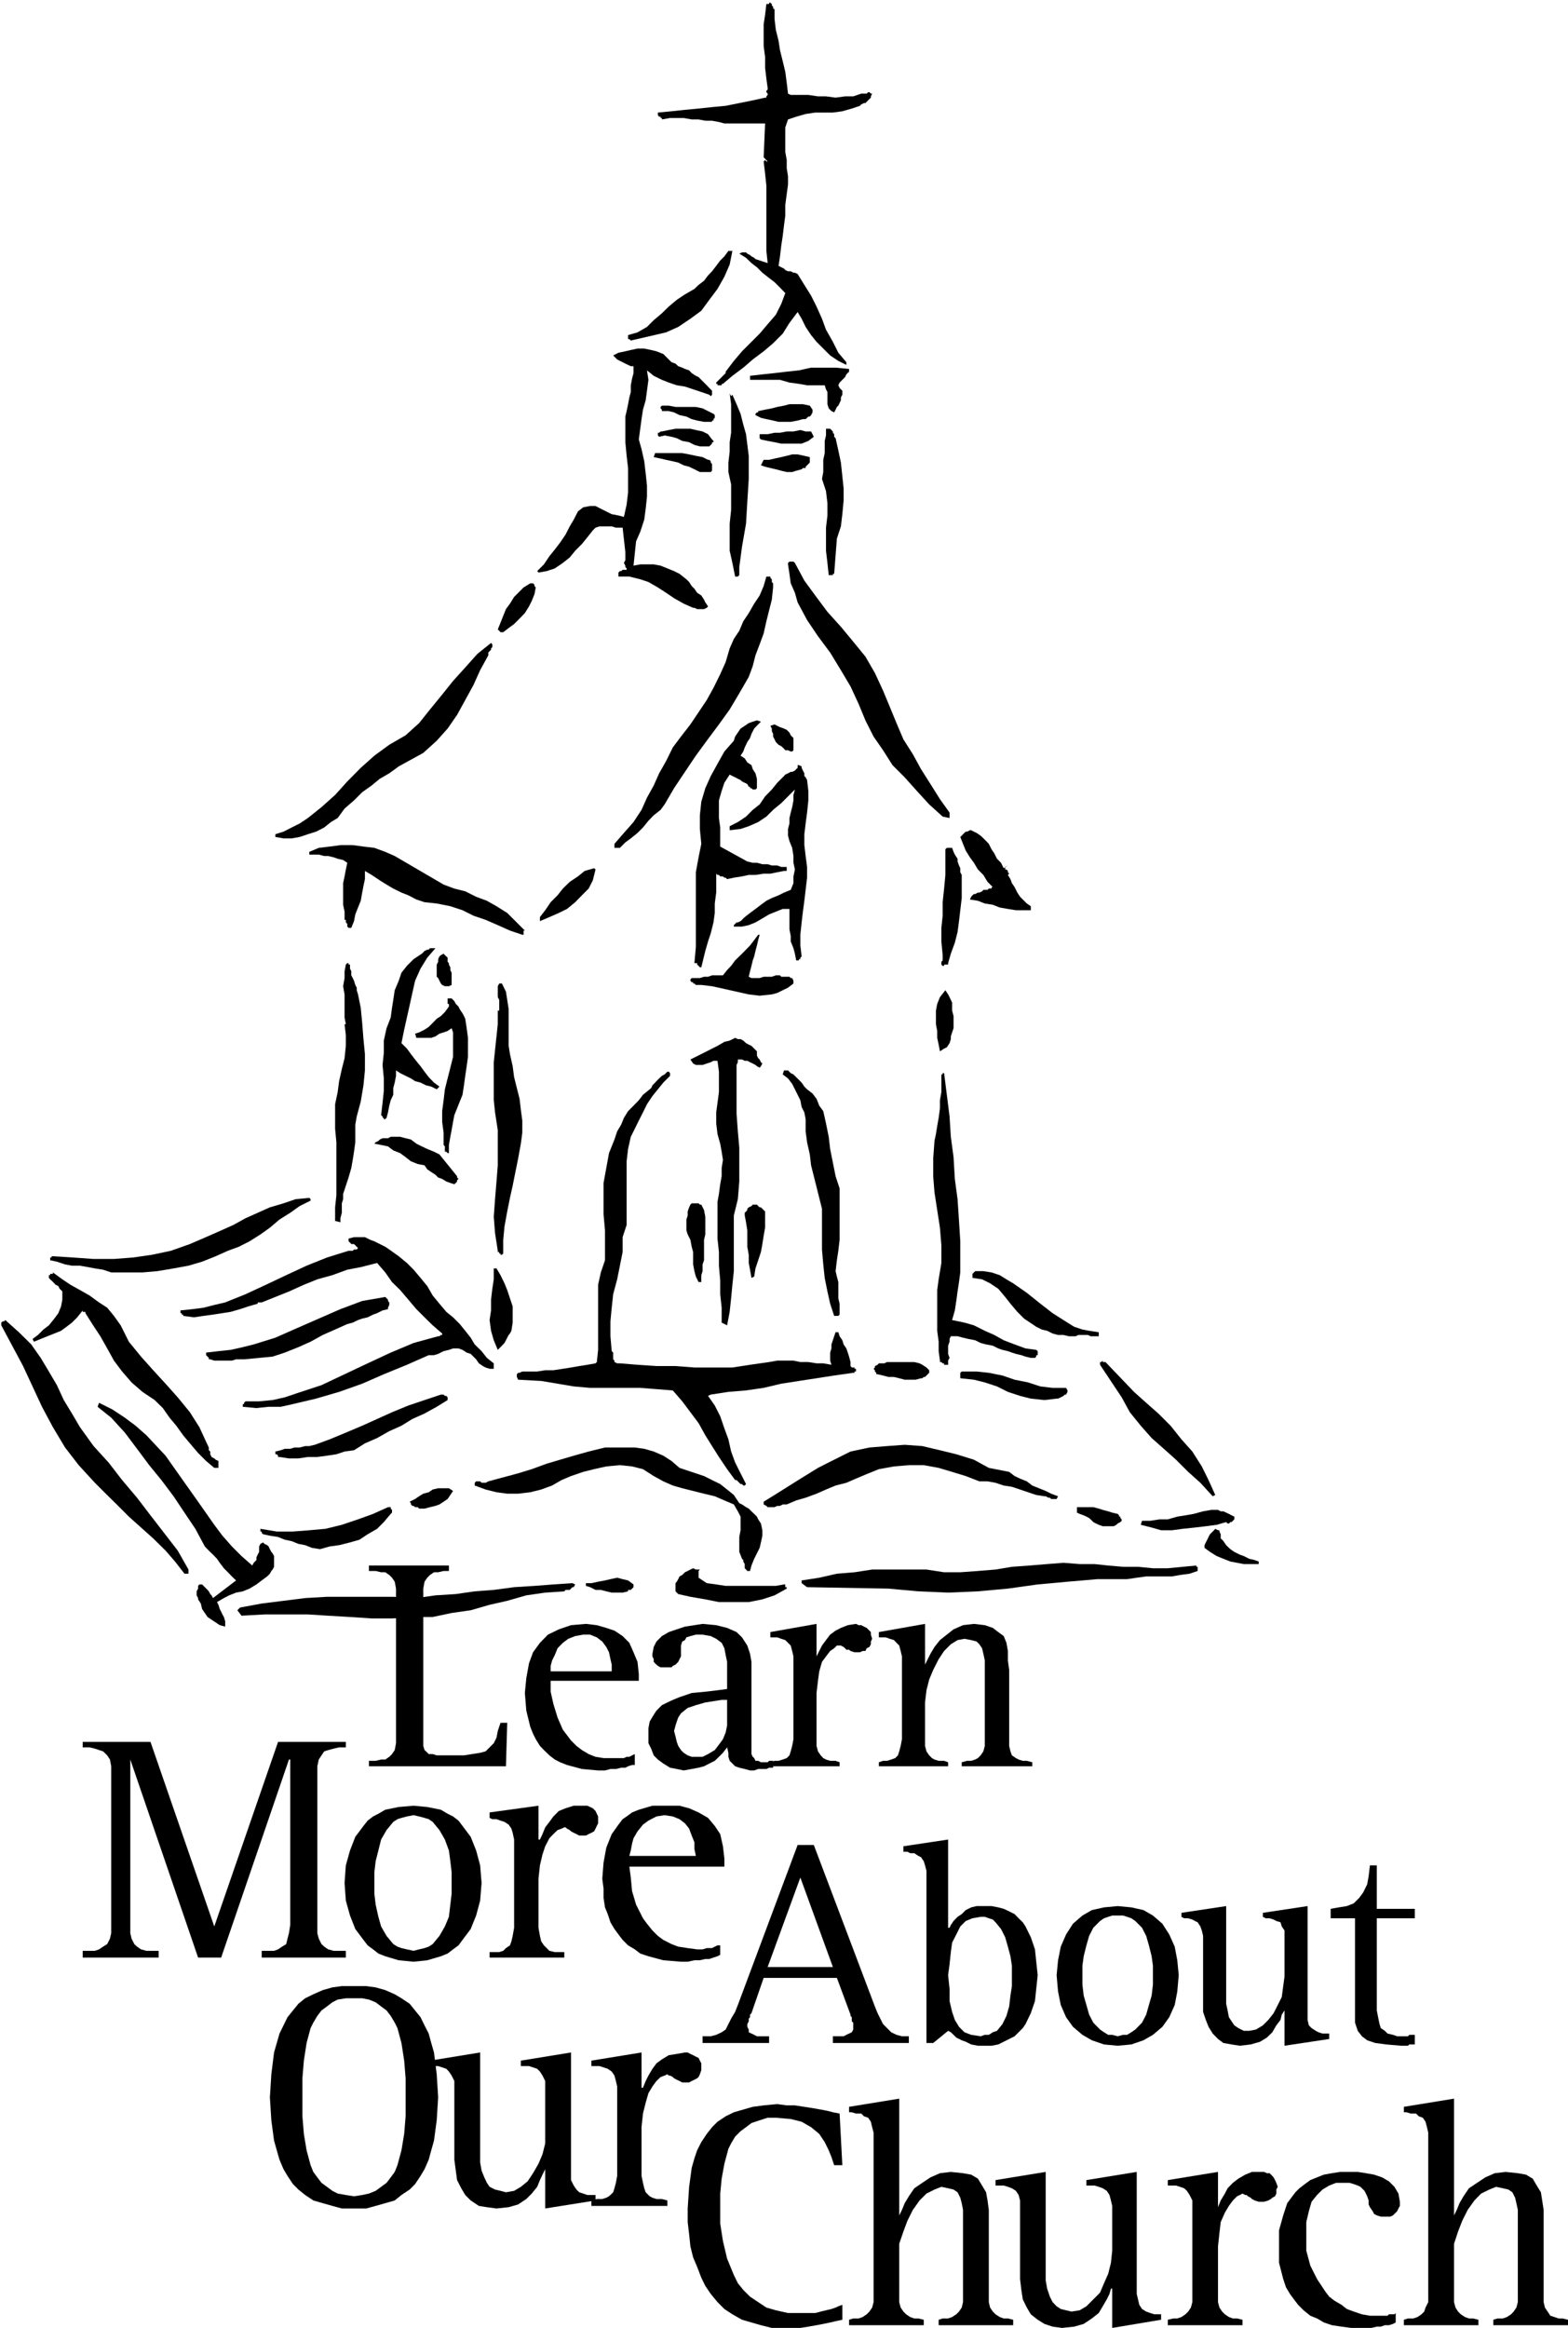
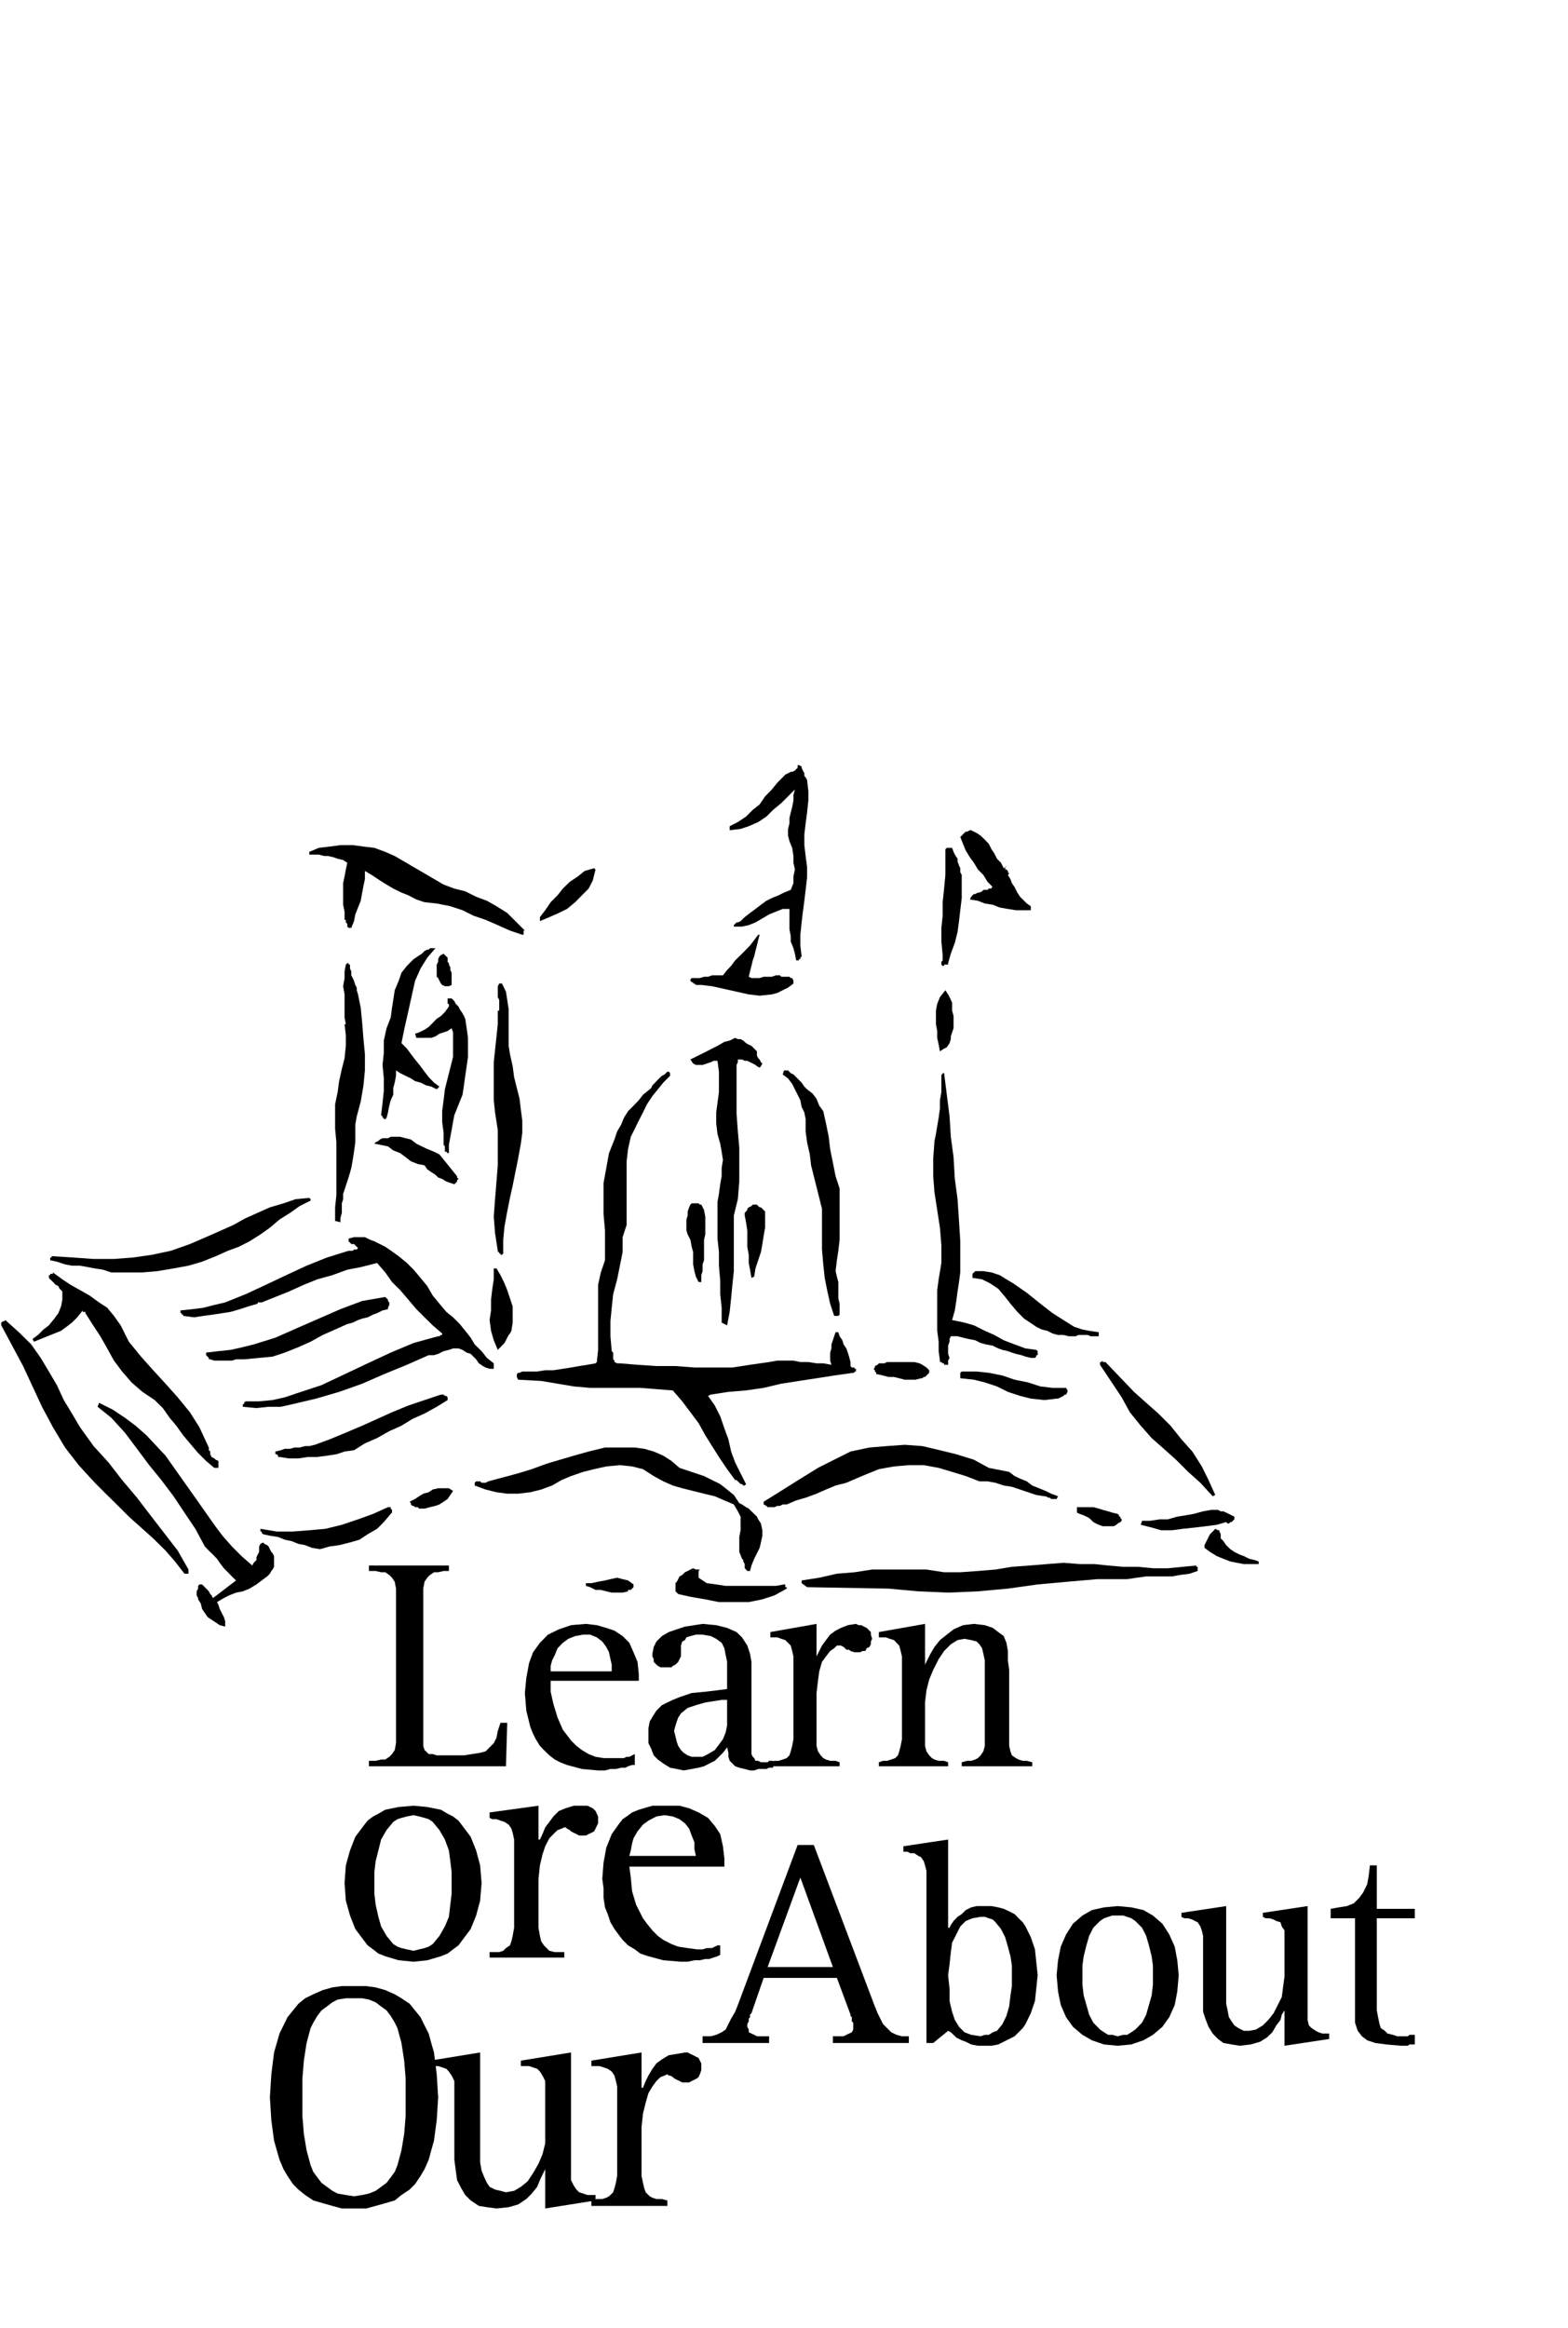
<svg xmlns="http://www.w3.org/2000/svg" width="369.789" height="548.75" fill-rule="evenodd" stroke-linecap="round" preserveAspectRatio="none" viewBox="0 0 9784 14519">
  <style>.pen1{stroke:none}.brush1{fill:#000}</style>
-   <path d="M4833 59v59l8 68 17 68 9 59 17 68 16 67 9 68 8 68 17 8h110l60 9h50l60 8 59-8h51l50-17h34l9-9h8l9 9h8l-8 17v8l-9 9-8 8-17 17h-9l-17 8-8 9-51 17-59 17-59 8h-110l-60 9-59 17-51 17-17 50v153l9 50v51l8 51v51l-8 59-9 68v67l-8 60-8 67-9 59-8 68-9 59 17 9 17 8 8 9 17 8h17l17 9h9l17 8 42 68 42 67 34 68 34 76 25 68 43 76 34 68 50 59v17l-50-25-51-34-43-43-42-42-34-42-34-51-25-51-25-42-51 68-42 67-60 60-59 50-68 51-59 51-68 51-59 50h-8v9h-26v-9h-8v-8l8-8 9-9 8-8 9-9 8-8 9-9 8-8v-9l51-67 51-60 50-50 60-60 50-59 51-59 34-68 25-67-33-34-34-34-34-26-42-33-34-34-34-26-34-33-42-26 17-8h25l8 8 17 9 9 8 17 9 8 8 76 25-8-76v-406l-8-76-9-76 9-9 8 9h8l-25-26 9-211h-254l-34-9-43-8h-42l-42-8h-43l-50-9h-85l-51 9v-9h-8v-8h-9l-8-9v-17l85-8 84-9 85-8 84-9 85-8 85-17 84-17 77-17h8v-8l8-9v-8l-8-9v-8l8-9v-8l-8-59-8-68v-68l-9-67V152l9-59 8-68h17v-8h8l9 8v9l8 8v9l9 8z" class="pen1 brush1" />
-   <path d="m4570 1565-17 85-33 76-43 76-51 68-50 68-68 50-76 51-76 34-220 51-9-9h-8v-25l59-17 59-34 42-42 51-43 43-42 50-42 51-34 59-34 26-25 34-26 25-33 25-26 26-34 25-33 26-26 25-34h25zm-270 745 16 17 26 17 17 8 17 17 17 17 17 17 16 17 17 17v25l-8 9-9-9-50-17-51-17-51-17-51-8-50-17-43-17-51-25-42-34 9 59-9 68-8 59-17 59-9 59-8 60-9 67 17 60 17 76 9 76 8 76v68l-8 76-9 68-25 76-26 59-16 152 42-8h84l43 8 42 17 42 17 34 17 43 34 17 17 16 25 17 17 17 25 26 17 17 26 8 17 17 25-8 9-17 8h-43l-17-8h-8l-59-26-60-34-50-34-51-33-59-34-51-17-68-17h-68v-25l9-9h8l9-8h25v-9l-8-8v-9l-9-17 9-17v-50l-17-153h-42l-26-8h-76l-25 8-17 17-34 43-34 42-42 42-34 42-43 34-50 34-51 17-51 9-8-9 42-42 34-51 34-42 33-43 34-50 26-51 25-42 26-51 33-26 43-8h34l33 17 34 17 34 17 42 8 34 9 17-77 9-76v-152l-9-76-8-85v-160l8-34 9-43 8-42 9-34v-42l8-42 9-34v-43h-17l-17-8-17-8-17-9-17-8-17-9-8-8-17-17 33-17 43-9 34-8 42-9h42l43 9 33 8 43 17 17 17 17 17 17 17 25 9 17 16 25 9 17 8 26 9zm998-9v17l-17 17-8 17-17 17-17 17-8 17 8 17 17 17v25l-9 17v17l-8 17-8 17-9 8-8 17-9 17-17-8-17-17-8-26v-76l-9-17-8-25h-110l-51-9-59-8-59-17h-187v-25l77-9 76-8 76-9 76-8 76-17h153l84 8zm-728 161 26 59 25 60 17 67 17 60 17 135v144l-9 144-8 135-25 144-17 127v50l-9 9h-17l-17-85-17-76v-169l9-85v-160l-17-77v-59l8-68v-59l9-59v-178l-9-67 9 17 8-9z" class="pen1 brush1" />
-   <path d="m4452 2581 8 8v17l-8 8v9h-9v8h-50l-43-8-34-9-33-16-43-9-34-17-33-8h-43v-9l-8-8v-9l8-8h43l42 8h127l42 9 34 17 34 17zm618-26v17l-9 17-8 9h-9l-8 8-9 8h-17l-33 9-43 8h-76l-34-8-42-9-34-8-34-17v-8l9-9h8v-8l43-9 42-8 34-9 42-8 34-9h84l43 9 17 25zm-627 186 9 9v8h-9v9l-8 8-9 9h-59l-34-9-33-17-43-8-34-17-33-9-43-8-34 8-8-8v-17h8l9-8h8l43-9 42-8h93l34 8 42 9 34 17 25 33zm771-8 17 76 16 76 9 85 8 76v76l-8 85-9 76-25 76-17 220h-8v8h-26l-8-76-9-76v-144l9-76v-76l-9-76-25-76 8-43v-76l9-42v-76l8-34v-42h26l8 8 9 9v8l8 9v16l9 9zm-136-9-34 26-42 17h-127l-42-9-43-8-42-9-8-8v-25h50l43-9h34l42-8h42l43-9 33 9h34l17 33zm-660 144h8l9 9v8l8 9v42l-8 8h-68l-34-17-33-16-34-9-34-17-34-8-42-9-34-8-43-9 9-25h169l43 8 42 9 42 8 34 17zm635-8v25l-9 9-8 8-9 9v8h-17l-8 8-34 9-25 8h-34l-34-8-34-9-34-8-33-8-26-9 17-34h34l34-8 42-9 34-8 34-9h34l42 9 34 8v9zm-93 651 59 110 68 93 76 102 84 93 77 93 76 93 59 102 51 110 42 101 42 102 43 101 59 93 51 93 59 93 59 94 60 84v34l-43-9-84-76-77-84-76-85-76-76-59-93-59-85-51-101-42-102-51-110-60-101-67-110-76-102-68-101-59-110-17-60-26-59-8-59-9-59v-9l9-8h25l9 8zm-136 153-8 76-17 67-17 68-17 76-25 68-26 68-17 67-25 68-59 102-60 101-67 93-76 102-68 93-68 101-68 102-59 101-25 34-43 34-33 34-34 42-34 34-42 34-34 25-34 34h-34v-25l59-68 60-68 50-76 34-76 42-76 34-76 43-76 42-85 51-68 59-76 51-76 51-76 42-76 42-85 34-76 25-85 26-59 34-51 25-59 34-51 34-59 34-51 25-59 17-59h25v8l9 9v17l8 8v26zm-1481 0-8 42-17 42-17 34-26 42-33 34-34 34-34 25-34 26h-17l-8-9-9-8 17-42 17-43 17-42 25-34 26-42 34-34 25-25 42-26h17l9 9v8l8 9zm-296 423-51 93-42 93-51 93-51 93-59 85-68 76-84 76-93 51-60 33-59 43-59 34-51 42-59 42-51 51-59 51-43 59-42 25-42 34-51 26-51 16-51 17-50 9h-51l-51-9v-17l51-16 51-26 50-25 51-34 85-68 85-76 76-84 84-85 85-76 93-68 102-59 84-76 68-85 76-93 68-85 76-84 76-85 85-68 8 9v17l-8 8v9l-9 8-8 9v17zm1701 414-17 17-25 26-17 33-9 26-17 25-16 34-9 25-17 26 26 17 16 25 26 17 8 25 17 26 9 34v59l-9 8h-17l-8-8h-9v-9h-8l-9-17-16-8-17-8-9-9-17-8-17-9-17-8-17-9-33 51-17 51-17 59v110l8 59v119l169 93 34 8h26l34 9h33l26 8h34l25 9h34v25h-17l-42 8-43 9h-42l-51 8h-42l-42 9-51 8-42 9-9-9h-8l-9-8h-17l-8-9h-9l-8-8v118l-9 68v59l-8 59-17 68-17 51-17 59-25 102h-9l-8-9-9-8v-9h-17l9-101v-466l17-93 17-84-9-93v-85l9-85 25-84 34-76 42-76 43-77 59-67 8-26 17-25 17-25 26-17 25-17 25-9 26-8 25 8zm203 102v76l-8 8h-9l-17-8h-17l-8-9-8-8-9-8-17-9-17-17-8-17-9-17v-17l-8-17v-16l-9-17 26-9 17 9 17 8 25 9 17 8 17 17 8 17 17 17z" class="pen1 brush1" />
  <path d="m5036 4865 8 68v59l-8 76-9 68-8 67v68l8 68 9 68v67l-9 76-8 68-9 68-8 67-8 77v67l8 68-8 8v9h-9v8h-17l-8-42-9-34-17-42v-34l-8-42v-127h-42l-43 17-42 17-42 25-43 25-42 17-42 9h-51v-9l8-8 9-9h8l17-8 9-8 8-9 9-8 33-26 34-25 34-26 34-25 34-17 42-17 34-17 42-17 17-42v-42l9-43-9-42v-42l-8-51-17-42-9-34v-42l9-34v-34l8-34 9-34 8-42v-34l9-34-43 43-42 42-51 42-42 42-51 34-59 26-51 17-68 8v-25l51-26 51-34 42-42 43-34 34-50 42-43 34-42 42-42 8-9 17-8 17-9h9l17-8 8-9 9-8v-17h8l17 8v9l8 17 9 17v17l8 8 9 17zm1227 550 26-17-17 9v16h8l9 9v8l8 9-8 8 16 26 9 25 17 25 17 34 17 26 17 17 25 25 25 17v25h-93l-50-8-51-9-43-17-50-8-43-17-50-8 8-17 8-9 9-8h8l17-9h9l17-8 8-9h26l8-8h17v-9h8l-33-33-26-43-34-34-25-42-25-34-26-42-17-42-17-43 9-8 8-9 17-16h9l17-9h8l17 9 17 8 25 17 26 25 25 26 17 34 17 25 17 34 25 25 17 34zm-3495 102 67 25 68 17 68 34 67 25 60 34 67 42 51 51 59 59h-8v26h-8l-77-26-76-34-76-33-76-26-68-34-76-25-85-17-76-8-51-17-50-26-43-17-51-25-42-25-42-26-51-34-42-25v51l-9 42-8 42-9 51-17 42-17 43-8 42-17 42h-17l-8-8v-17l-9-9v-16h-8v-51l-9-43v-135l9-42 8-43 9-42-26-17-34-8-25-9-34-8h-25l-34-9h-59v-17l59-25 68-8 67-9h77l67 9 68 8 68 25 59 26 305 178zm3233-60v144l-9 76-8 68-9 68-17 67-25 68-17 59v9h-25v8h-9l-8-8v-17l8-9v-33l-8-85v-85l8-76v-84l9-85 8-85v-160l9-9h33l9 25 8 17 17 26v17l9 25 8 17v25l9 17zm-2285-34-17 68-26 51-42 42-42 43-51 42-51 25-59 26-59 25v-25l33-43 34-50 43-43 33-42 43-42 51-34 42-34 59-17 9 8z" class="pen1 brush1" />
  <path d="m4740 5830-9 33-8 34-9 34-8 34-9 25-8 34-9 34-8 34 17 8h51l25-8h51l25-9h26l8 9h51l8 8h9l8 17v17l-34 26-33 16-34 17-34 9-76 8-68-8-76-17-76-17-77-17-67-8h-34l-9-9h-8v-8h-9l-8-9v-8l8-9h51l26-8h25l25-9h68l26-33 25-26 25-34 34-33 26-26 33-34 26-34 25-33h9zm-2023 84-51 59-42 68-34 76-17 76-17 77-17 76-17 76-17 84 34 34 25 34 26 34 34 42 25 34 26 34 33 34 34 25-17 17-34-17-33-8-34-17-34-9-26-17-33-16-34-17-26-17v34l-8 42-9 34v42l-16 34-9 34-8 42-9 34-8 8h-9v-8h-8v-9l-9-8 9-76 8-76v-77l-8-84 8-76v-76l17-77 26-67 8-60 8-50 9-60 25-59 17-50 34-43 42-42 51-34 9-8 8-9 17-8h9l8-9h34zm84 102 9 17v17l8 17v76l-17 8h-25l-17-8-8-9-9-17-8-17-9-8v-76l9-17v-17l8-17 9-8 17-9 8 9 9 8 8 8v26l8 8v9zm-617 25 8 17v25l9 17 8 17 8 26 9 17v16l8 26 17 84 9 94 8 101 9 93v102l-9 93-17 101-25 93-9 51v110l-8 59-8 51-9 51-17 59-17 51-8 25-9 26v33l-8 26v59l-9 34v25l-33-8v-85l8-76v-330l-8-84v-153l16-76 9-68 17-76 17-67 8-77v-67l-8-68h8l-8-42v-144l-9-51 9-51v-42l8-42 9-9h8v9h9v25zm948 93 25 51 8 51 9 59v228l8 51 17 76 9 68 17 68 17 67 8 68 9 68v76l-9 68-17 93-17 84-17 85-17 76-17 85-17 93-8 84v85l-8 8h-9v-8h-8v-9h-9v-8l-17-110-8-102 8-110 9-110 8-101v-220l-17-110-8-76v-237l8-76 9-85 8-76v-85h9v-67l-9-17v-68l9-17h17z" class="pen1 brush1" />
  <path d="m2903 6354 9 59 8 60v118l-8 59-9 60-8 59-9 59-17 42-17 43-17 42-8 42-9 51-8 42-9 51v51h-8l-8-9h-9v-33l-8-9v-76l-9-68v-67l9-68 8-68 17-68 17-67 17-68v-152l-9-26-25 17-25 9-26 8-25 17-26 9h-93l-8-26 25-8 34-17 26-17 25-25 25-26 26-17 25-25 25-34v-17h-8v-34h25l17 17 9 17 17 17 8 17 17 25 9 17 8 17zm3047 34v25l-9 26-8 25v17l-8 25-17 26-17 8-26 17-8-42-9-42v-43l-8-42v-85l8-42 17-42 34-43 17 26 9 17 16 34v50l9 34v51zm-1227 169v26l8 17 9 8 8 17 9 8-9 17-8 9-17-9-9-8-17-9-17-8-17-9h-16l-17-8h-26v17l-8 17v304l8 110 9 102v211l-9 110-25 102v347l-9 85-8 84-9 85-16 84-34-17v-93l-9-84v-85l-8-93v-85l-9-84v-229l9-50 8-60 9-50v-51l8-51-8-51-9-50-17-60-8-67v-68l8-59 9-68v-127l-9-68h-25l-17 9-25 8-26 9h-42l-17-9-17-25 34-17 34-17 34-17 33-17 34-17 43-25 33-8 34-17 17 8h17l17 9 17 16 17 9 17 8 17 17 17 17z" class="pen1 brush1" />
  <path d="m4181 6710-42 42-34 42-34 42-34 51-25 51-26 51-25 51-25 50-17 76-9 77v397l-25 76v93l-17 85-17 85-25 93-9 84-8 85v93l8 93 9 9v42l8 8v9l17 8h17l110 9 118 8h119l118 9h237l110-17 119-17 51-9h101l43 9h50l51 8h42l51 9-8-26v-50l8-26v-25l9-26 8-25 9-25h17l8 25 17 25 8 26 17 25 9 26 8 25 9 34v25l8 9h17v8h9v17h-9v8h-8l-119 17-110 17-110 17-110 17-110 26-110 16-110 9-110 17-17 8 42 60 34 67 26 76 25 68 17 76 25 68 34 68 34 67-8 9h-9l-8-9h-9l-8-8-9-9-8-8h-9l-50-68-51-76-43-68-42-67-42-76-51-68-51-68-59-68-102-8-101-8h-313l-102-9-101-17-102-17-144-8-8-17v-17l8-9h9l17-8h93l50-8h51l59-9 51-8 51-9 51-8 51-9 8-8 8-76v-406l17-77 26-76v-186l-9-101v-195l17-93 17-93 34-85 17-51 25-42 17-42 26-42 34-34 33-34 26-34 42-34 9-8 8-17 17-17 8-9 17-17 17-16 17-9 17-17h9l8 9v17zm855 84 34 26 25 33 17 43 25 34 17 76 17 84 9 76 17 85 17 85 25 76v321l-8 68-9 59-8 68 8 34 9 34v101l8 34v68l-8 8h-26l-25-76-17-76-17-85-9-84-8-93v-254l-17-68-17-68-17-67-17-68-8-68-17-76-9-68v-76l-8-42-17-34-8-42-17-34-17-34-17-34-26-34-33-25 8-25h25l17 17 17 8 17 17 17 17 17 17 17 25 17 17zm855-101 17 135 17 135 8 127 17 127 8 136 17 126 9 136 8 127v194l-8 60-9 59-8 59-9 59-17 60 77 16 59 17 68 34 59 26 59 33 68 26 68 25 67 9 9 8v25h-9v9l-8 8h-26l-33-8-26-9-34-8-25-8-25-9-34-8-26-9-34-17-42-8-34-9-34-17-42-8-34-8-34-9h-42l-8 17v17l-9 25v51l9 25-9 17v26h-25v-9h-9l-8-8h-9v-9l-8-59v-59l-9-68v-254l9-67 17-102v-110l-9-110-17-110-17-110-8-101v-110l8-110 9-43 8-50 9-51 8-59v-51l9-51v-110h8v-8h9zm-3149 507 110 136v8l9 9-9 8v8l-8 9-9 8-25-8-25-9-26-16-25-9-17-17-26-17-25-17-17-25-42-8-43-17-33-26-34-25-43-17-33-25-43-9-42-8 8-9 17-8 9-9 17-8h34l17-9h59l34 9 33 8 34 26 34 17 34 16 42 17 34 17zm-804 279v9l-68 34-59 42-67 42-60 51-59 42-68 43-67 34-68 25-76 34-85 34-85 25-93 17-101 17-93 8H694l-51-17-51-8-42-8-51-9h-50l-43-8-51-17-42-9v-17h9v-8h8l127 8 127 9h127l118-9 119-17 118-25 119-42 118-51 77-34 76-34 76-42 76-34 76-34 85-25 76-26 85-8 8 8z" class="pen1 brush1" />
  <path d="M4393 7818v42l-9 26v42l-8 25v43h-17l-17-34-9-34-8-42v-77l-9-33-8-43-17-34-8-25v-68l8-25v-25l9-26 8-17 8-8h43l8 8h9l17 34 8 42v110l-8 34v85zm381-262v101l-9 51-8 51-9 50-17 51-17 51-8 51-17 8-9-51-8-42v-51l-9-50v-102l-8-51-8-42v-17l8-8 8-9v-8l9-9 17-8 8-9h26l8 9 9 8h8l9 9 8 8 9 9zm-1989 626 42 34 42 42 34 42 34 43 25 42 43 42 33 42 43 34v34h-26l-25-8-17-9-25-17-17-25-17-17-17-17-25-8-26-17-25-9h-34l-26 9-33 8-34 17-26 8h-33l-136 60-144 59-135 59-144 51-144 42-144 34-76 17h-76l-76 8-85-8v-17h8v-8l9-9h85l84-8 76-17 77-26 152-50 144-68 144-68 144-67 143-60 153-42h8l9-8h8v-9l-59-51-51-50-51-51-50-59-51-60-51-50-42-60-51-59-102 26-84 16-93 34-94 26-84 34-93 42-85 34-85 34h-25v8l-59 17-51 17-59 17-51 8-59 9-59 8-60 9-67-9v-8h-9v-9h-8v-17l76-8 68-9 67-17 68-16 127-51 127-59 127-60 127-59 127-51 135-42h26l8-8h17l8-9-8-8-9-9-8-8h-17l-8-9-9-8v-17l34-9h68l34 17 25 9 34 17 34 17 25 17 59 42 51 42 42 42 43 51 42 51 34 59 42 51 43 51zm-2032 84 51 102 76 93 76 85 77 84 76 85 76 93 59 93 51 110 8 17v17l9 8v17l8 17 17 9 9 8 17 8v43h-26l-51-43-50-50-51-60-42-50-43-60-42-50-42-60-51-50-76-51-68-59-59-68-51-68-42-76-43-76-50-76-43-68v-8h-17v-9l-34 43-33 33-34 26-34 25-42 17-43 17-42 17-42 17-9-17 34-25 34-34 34-26 34-42 25-34 17-42 8-42v-51l-8-9-9-8-8-17-17-8-8-9-17-17-9-8-8-9v-17h8v-8h17v-9l59 43 51 34 59 33 60 34 59 43 51 33 42 51 42 59zm2345-355 25 42 25 51 17 42 17 51 17 51v101l-8 51-9 17-8 9-9 17-8 16-9 17-16 17-9 9-17 17-25-60-17-59-9-67 9-60v-67l8-68 9-59v-68h17zm3758 398v25h-51l-17-8h-59l-17 8h-43l-33-8h-34l-34-9-34-17-34-8-34-17-25-17-51-34-42-42-43-51-33-42-43-51-51-34-50-25-60-9v-25l9-9 8-8h51l51 8 51 17 42 26 42 25 85 59 85 68 76 59 93 59 42 26 51 17 42 8 60 9z" class="pen1 brush1" />
  <path d="m2421 8165-34 8-34 17-25 9-34 17-34 8-26 9-33 16-34 9-76 34-77 34-76 42-76 34-85 34-76 25-84 8-94 9h-50l-26 8h-110l-25-8h-9v-9l-8-8-9-9v-16l77-9 76-8 76-17 68-17 135-42 136-60 135-59 135-59 136-51 144-25 8 8 9 9v8l8 9v16l-8 17v9zM42 8241l76 68 77 76 59 84 51 85 50 85 43 93 51 84 50 85 85 118 93 102 85 110 93 110 84 110 85 110 85 110 67 118v26h-25l-59-76-59-68-77-76-76-68-76-68-76-76-68-67-68-68-101-110-85-110-76-127-68-127-59-127-59-127-68-127-68-127v-17l9-8h8l9-8 8 8zm5756 305v16l-9 9-8 8-9 9h-8l-9 8h-8l-34 9h-68l-34-9-33-8h-34l-34-9-34-8h-8v-9l-9-8v-8l-8-9 8-8v-9l17-8 8-9h34l17-8h170l33 8 17 9 26 17 17 17zm1278 135 76 68 76 67 76 76 68 85 68 76 59 93 42 85 42 93-16 8-77-84-76-68-76-76-76-68-76-67-68-77-68-84-51-93-135-203v-17h8l9-9v9h17l178 186zm-424-25 9 16v9l-9 17h-8l-8 8-17 9-17 8h-9l-76 9-85-9-67-17-76-25-68-34-76-25-68-17-85-9v-34l9-8h93l76 8 85 17 76 26 84 17 77 25 76 9h84zm-3859 76-68 42-76 42-76 34-68 42-76 34-76 43-76 33-68 43-59 8-51 17-59 9-60 8h-59l-59 9h-59l-59-9h-9v-8l-8-9h-9v-17l34-8 25-9h34l26-8h33l34-9h26l34-8 93-34 101-42 102-43 93-42 93-42 102-42 101-34 102-34h17l8 8h9l8 9v17z" class="pen1 brush1" />
  <path d="m1574 9764 9-17 17-17v-17l8-17 9-17v-34l8-16 17-9 8 9 17 8 9 8 8 17 9 17 8 9 9 17v67l-9 17-8 9-9 17-17 17-34 25-33 25-43 26-42 17-42 8-43 17-33 17-43 25 9 17 8 26 9 17 8 17 9 16 8 26v34l-34-9-25-17-26-17-25-17-17-25-17-25-8-34-17-26v-8l-9-17v-25l9-17v-17l8-9h17l9 9 8 8 17 17 8 9 9 17 8 8 9 17 144-110-26-25-25-26-25-25-26-34-17-25-25-26-26-25-25-26-59-110-68-101-68-102-76-101-76-93-76-102-76-101-85-93-85-68 9-25 84 42 77 51 67 50 68 60 119 127 101 143 102 144 101 144 51 68 59 67 60 60 67 59zm2666-609 51 17 51 17 51 17 50 25 51 25 43 34 42 34 34 51 17 8 25 17 17 9 17 17 17 16 17 17 8 17 17 26 9 42v34l-9 42-8 34-17 34-17 34-17 42-9 34h-17l-8-9-8-8v-26l-9-16v-9l-8-8-17-43v-93l8-42v-85l-17-33-25-43-59-25-60-26-67-16-68-17-68-17-59-17-59-26-60-33-67-43-68-17-76-8-85 8-76 17-68 17-76 26-59 25-59 34-68 25-68 17-76 9h-68l-67-9-68-17-68-25v-17l9-9h25l9 9h25l17-9 93-25 93-25 85-26 93-34 84-25 85-25 93-26 102-25h186l59 8 59 17 60 26 51 33 50 43zm2057 25 34 26 34 16 42 17 34 26 42 17 42 17 34 17 43 16-9 17h-34l-8-8h-9l-17-9h-8l-51-8-51-17-50-17-51-17-51-8-51-17-50-9h-51l-85-33-85-26-84-25-93-17h-93l-93 8-94 17-84 34-59 25-60 26-67 17-60 25-59 26-68 25-59 17-59 25h-25l-17 9h-17l-17 8h-43l-8-8-17-9v-17l68-42 67-42 68-43 68-42 68-42 67-34 68-34 68-34 118-25 110-9 110-8 110 8 110 26 102 25 110 34 93 51 127 25zm-3470 119-17 25-17 25-25 17-26 17-25 9-34 8-34 9h-34l-8-9h-17l-9-8h-8l-9-9v-8l-8-9 34-17 25-17 26-16 34-9 25-17 34-8h67l26 17zm-389 143-43 51-42 42-59 34-51 34-59 17-68 17-59 8-60 17-50-8-43-17-42-8-42-17-43-9-42-17-51-8-42-9-9-8v-9h-8v-17l102 17h101l102-8 101-9 102-25 101-34 94-34 93-42h17v9l8 8v17l-8 8zm4536 0 9 9v8h8v9l8 8v9l-8 8-17 9-8 8-17 9h-68l-25-9-17-8-17-9-17-17-9-8-17-9-17-8-25-9-17-8v-34h102l34 9 25 8 34 9 25 8 34 8zm728 17v17l-9 9-8 8h-8l-9 9h-8l-9-9-59 17-68 9-68 8-76 8-67 9h-68l-59-17-68-17 8-25h51l59-9h51l59-17 51-8 51-9 59-16 51-9h42l17 9h17l17 8 17 8 17 9 17 8zm-68 153 17 25 26 25 25 17 34 17 25 9 34 17 34 8 25 9v16h-93l-42-8-42-8-43-17-42-17-42-26-34-25v-17l8-17 9-17 8-17 9-17 8-8 17-17 8-9 17 9h9v8l8 17v26l9 8 8 9zm-3267 177-8 9v42l51 34 59 8 59 9h313l51-9h8v17h9v9l-76 42-76 25-85 17h-186l-85-17-93-16-76-17-9-9-8-8v-51l8-9 9-16 8-17 17-9 17-17 17-8 17-9 17-8 17 8h25zm3098-25v8h8v26l-50 17-60 8-50 9h-161l-59 8-60 9h-186l-186 16-186 17-186 26-187 17-186 8-186-8-186-17-508-9-34-25v-17l110-17 110-25 110-9 110-17h339l110 17h101l110-8 110-9 102-17 110-8 110-9 102-8 101 8h93l85 9 93 8h93l93 9h93l93-9 85-8zm-3512 118v17l-9 9-8 8h-17v9l-34 8h-68l-34-8-34-9h-33l-34-17-26-8v-17h34l42-9 43-8 34-8 42-9 34 9 34 8 34 25z" class="pen1 brush1" />
-   <path d="m3589 9882-9 17h-8l-9 9-8 8h-26l-8 9-119 8-118 17-119 34-110 25-118 34-119 17-118 25h-119l-135 9h-127l-135-9-136-8-127-8h-271l-143 8-26-34 17-17 135-25 136-17 135-17 136-8h414l144 8 119-17 127-8 118-17 119-9 127-17 127-8 118-9 119-8 17 8zm1667 4493-25 9-17 8-26 9-34 8-33 8-34 9h-170l-76-17-59-17-51-34-51-34-42-42-34-42-25-51-42-102-26-110-17-109v-187l9-93 17-93 25-93 17-34 25-42 34-34 34-25 34-26 51-17 50-16h51l93 8 68 17 59 34 51 42 34 51 25 51 17 42 17 51h51l-17-322-42-8-34-9-42-8-51-9-51-8-59-9h-51l-59-8-85 8-68 9-59 17-59 17-51 25-51 34-34 34-33 42-34 51-26 51-17 50-17 60-16 118-9 135v85l9 76 8 76 17 68 25 59 26 68 25 51 34 50 42 51 43 43 50 33 60 34 59 17 59 17 68 17h178l50-8 51-9 42-8 43-9 34-8 42-9v-93zm42 127h466v-34l-34-8h-25l-26-9-25-17-17-17-17-25-9-34v-364l26-76 25-67 34-68 42-59 43-43 50-25 43-17 42 9 34 8 25 17 17 34 9 34 8 42v575l-8 34-17 25-17 17-26 17-25 9h-34l-25 8v34h465v-34l-33-8h-26l-25-9-26-17-17-17-17-25-8-34v-575l-8-59-9-51-25-42-26-43-42-25-51-9-76-8-68 8-59 26-51 34-50 34-34 50-26 43-17 42-17 34v-728l-313 51v34h17l26 8h33l17 17 26 9 17 25 8 34 9 34v1057l-9 34-17 25-17 17-25 17-25 9h-34l-26 8v34zm1642 17 305-51v-34h-42l-26-8-25-9-26-16-17-26-8-34-8-34v-761l-314 51v34h51l26 8 25 9 25 16 17 26 9 34 8 34v279l-8 76-17 68-26 59-25 59-42 42-43 43-42 25-51 8-34-8-33-8-26-17-25-26-17-34-17-50-9-51v-677l-313 51v34h51l26 8 25 9 25 16 17 26 9 34v490l8 68 9 59 25 51 25 42 43 34 42 26 51 17 59 8 76-8 59-17 51-34 43-34 25-42 25-43 17-34 9-33h8v245zm347-17h466v-34l-34-8h-26l-25-9-25-17-17-17-17-25-9-34v-347l9-84 8-68 26-59 25-42 25-34 26-26 17-8 17-9 17 9h8l9 8 17 9 8 8 17 9 25 8h34l26-8 16-9 9-8 17-9 8-17v-25l9-17-9-25-8-17-9-17-8-9-17-17h-17l-17-8h-76l-42 17-43 25-34 26-33 34-17 33-26 43-17 42v-220l-313 51v34h51l25 8 26 9 17 16 17 26 17 34v634l-9 34-17 25-17 17-25 17-26 9h-25l-34 8v34zm1422-76-8 8h-34l-9 9h-110l-50-9-51-17-43-16-33-26-43-25-34-26-25-33-51-77-42-84-25-93v-178l16-68 17-59 34-42 34-34 42-25 43-17h84l26 8 25 9 17 8 17 17 8 8 9 17 8 17 9 26v25l8 17 17 25 9 17 17 9 25 8h59l17-8 17-17 9-9 8-17 9-16v-26l-9-51-25-42-34-34-43-25-50-17-51-9-51-8h-110l-51 8-50 9-43 17-42 17-34 25-34 26-25 25-51 68-25 76-26 93v203l26 101 17 51 25 42 25 34 26 34 34 34 42 34 42 17 43 25 50 17 60 9 59 8h127l34-8h25l25-9h26l25-8 17-9v-59zm51 76h465v-34l-33-8h-26l-25-9-26-17-17-17-16-25-9-34v-364l25-76 26-67 34-68 42-59 42-43 51-25 42-17 43 9 34 8 25 17 17 34 8 34 9 42v575l-9 34-17 25-16 17-26 17-25 9h-34l-26 8v34h466v-34l-34-8h-25l-26-9-25-8-17-26-17-25-8-34v-575l-9-59-8-51-26-42-25-43-42-25-51-9-76-8-68 8-59 26-51 34-51 34-34 50-25 43-17 42-17 34v-728l-313 51v34h17l25 8h34l17 17 25 9 17 25 9 34 8 34v1057l-17 34-8 25-17 17-25 17-26 9h-34l-25 8v34zM516 12209h474v-42h-76l-34-9-25-17-17-16-17-34-8-34v-1083l423 1235h144l423-1235h8v1032l-8 51-9 34-8 34-26 16-25 17-25 9h-77v42h525v-42h-76l-34-9-25-17-17-16-17-34-9-34v-1041l9-42 17-26 17-25 25-8 34-9 34-8h42v-34h-423l-398 1151-398-1151H516v34h43l33 8 26 9 25 8 26 25 17 26 8 42v1041l-8 34-17 34-26 16-25 17-26 9h-76v42z" class="pen1 brush1" />
  <path d="m2581 12235 85-9 85-25 42-17 34-26 34-25 25-34 51-68 34-84 25-93 9-110-9-110-25-93-34-85-51-68-25-33-34-26-34-17-42-25-85-17-85-8-93 8-84 17-43 25-33 17-34 26-26 33-51 68-33 85-26 93-8 110 8 110 26 93 33 84 51 68 26 34 34 25 33 26 43 17 84 25 93 9zm-245-491v-68l8-68 17-67 17-68 34-59 42-51 26-17 25-8 34-9 42-8 34 8 34 9 26 8 25 17 42 51 34 59 25 68 9 67 8 68v135l-8 68-9 76-25 60-34 59-42 51-25 16-26 9-34 8-34 9-42-9-34-8-25-9-26-16-42-51-34-59-17-60-17-76-8-68v-67zm719 465h466v-34h-59l-34-8-17-17-17-17-17-25-8-34-9-51v-305l9-84 16-68 17-51 26-50 25-26 26-25 25-9 17-8h8l9 8 17 9 8 8 17 9 17 8 17 9h42l17-9 17-8 17-9 9-17 8-17 8-16v-43l-8-17-8-17-17-17-17-8-17-8h-85l-51 16-42 17-34 34-25 34-26 34-17 42-16 34h-9v-211l-305 42v34l17 8h26l25 9 25 8 26 17 17 25 8 26 9 42v550l-9 51-8 34-9 25-25 17-17 17-25 8h-60v34zm1439-76h-17l-17 8-17 9h-33l-26 8h-34l-59-8-59-9-42-16-51-26-34-25-34-34-34-42-25-34-43-85-25-84-8-85-9-68h593v-50l-9-77-17-76-34-51-42-50-59-34-59-26-60-16h-169l-85 25-42 17-34 25-25 17-26 34-42 59-34 85-17 93-8 101 8 60v59l9 59 17 42 17 51 25 42 25 34 26 34 34 34 42 25 34 26 51 17 93 25 110 9h42l42-9h34l34-8h25l26-9 25-8 17-9v-59zm-567-558 9-34 8-43 9-33 25-43 34-42 34-25 50-26 51-8 51 8 42 17 34 26 26 33 16 43 17 42v42l9 43h-415zm457 1167h415v-42h-76l-17-9-17-8-17-8v-17l-9-17v-17l9-17v-17l8-9v-16l9-9 76-220h457l85 229v8l8 8v26l9 8v43l-9 17-17 8-17 8-17 9h-67v42h474v-42h-43l-34-9-33-16-26-26-25-25-17-34-17-34-17-42-381-1007h-101l-373 998-17 43-25 42-17 34-17 34-25 17-34 16-34 9h-51v42zm610-1032 203 558h-407l204-558zm922 609 9-68 8-76 8-59 26-51 25-50 34-34 42-17 51-9h26l25 9 25 8 17 17 34 42 26 51 17 59 16 60 9 59v127l-9 59-8 68-17 59-25 51-34 42-26 9-25 16h-25l-26 9-59-9-42-16-34-34-26-43-17-50-16-68v-76l-9-85zm-135 423h42l93-76 17 9 17 16 17 17 34 17 25 9 34 17 42 8h85l42-8 34-17 34-17 34-17 25-25 26-26 17-25 33-68 26-76 8-76 9-85-9-84-8-77-26-76-33-67-17-26-26-25-25-26-34-17-34-16-34-9-42-8h-93l-34 8-34 17-25 25-26 17-25 26-17 25-8 17h-9v-550l-279 42v34h25l17 9h26l25 17 17 8 17 25 8 26 9 34v1074zm1193 17 85-8 76-26 59-34 59-50 43-60 34-76 16-84 9-102-9-93-16-85-34-76-43-67-59-51-59-34-76-17-85-8-85 8-76 17-59 34-59 51-43 67-33 76-17 85-9 93 9 102 17 84 33 76 43 60 59 50 59 34 76 26 85 8zm-220-440v-59l8-59 17-68 17-59 26-51 42-42 25-17 26-9 25-8h68l25 8 26 9 25 17 42 42 26 51 17 59 17 68 8 59v118l-8 68-17 59-17 60-26 50-42 43-25 17-26 16h-25l-34 9-34-9h-25l-26-16-25-17-42-43-26-50-17-60-17-59-8-68v-59zm1261 440 279-42v-34h-42l-25-8-17-9-26-17-17-17-8-34v-710l-279 42v25l17 9h25l25 8 17 9 26 8 8 26 17 25v288l-8 59-9 68-25 50-26 51-33 42-34 34-43 26-42 8h-34l-34-17-25-17-17-25-17-26-8-42-9-42v-609l-279 42v25l17 9h25l26 8 16 9 17 8 17 26 9 25 8 34v474l17 50 17 43 26 42 33 34 34 25 51 9 51 8 68-8 59-17 42-26 34-33 25-43 26-34 8-33 17-26v220zm813-68h-34l-9 9h-67l-26-9-34-8-17-17-25-17-8-25-9-43-8-42v-575h237v-59h-237v-271h-43l-8 68-9 50-25 51-25 34-34 34-43 17-50 8-51 9v59h152v651l17 51 26 34 33 25 51 17 68 9 93 8h42l9-8h34v-60zm-6526-1675h855l8-271h-42l-17 51-8 42-17 34-26 26-25 25-34 9-51 8-50 8h-170l-25-8h-25l-17-17-9-8-8-26v-981l8-43 17-25 17-17 25-17h26l34-8h33v-34h-499v34h42l34 8h26l25 17 17 17 17 25 8 43v964l-8 43-17 25-17 17-25 17h-26l-34 8h-42v34zm1659-76-17 8-17 9h-17l-17 8h-127l-50-8-43-17-42-25-34-26-34-34-25-33-26-34-33-76-26-85-17-76v-68h550v-42l-8-76-25-60-26-59-42-42-51-34-51-17-59-17-68-8-93 8-76 26-68 33-50 51-43 59-25 68-17 93-9 93 9 110 25 102 17 42 17 34 26 42 25 26 34 33 34 26 33 17 43 17 93 25 101 9h43l34-9h34l33-8h26l17-9 25-8h17v-68zm-525-516v-34l9-34 17-34 17-42 33-34 34-25 43-17 50-9h43l42 17 34 26 25 34 17 33 9 43 8 34v42h-381zm1388 558h-25l-9 9h-42l-17-9h-17l-8-17-9-8-8-17v-575l-9-51-17-51-33-51-34-33-59-26-68-17-85-8-51 8-59 9-51 17-50 17-43 25-34 34-17 34-8 42v17l8 17v17l17 17 9 8 17 9h68l8-9 17-8 17-17 8-17 9-17v-68l8-25 17-9 9-17 25-8 34-9h42l51 9 34 17 34 25 17 34 8 42 9 43v169l-60 8-76 9-85 8-76 26-42 17-34 16-34 17-34 34-17 26-25 42-8 42v93l17 34 16 42 26 26 34 25 42 26 42 8 43 9 50-9 43-8 34-9 33-17 34-17 26-25 25-25 26-34 8 34v25l8 25 17 17 17 17 26 9 34 8 33 9h26l25-9h51l17-8h25v-43zm-287-270v50l-9 43-17 42-25 34-26 34-42 25-34 17h-68l-25-9-25-16-17-17-17-26-9-25-8-34-9-34 9-34 8-25 9-25 17-26 42-34 51-17 59-17 51-8 51-8h34v110z" class="pen1 brush1" />
  <path d="M4807 11016h432v-25l-25-9h-34l-26-8-17-9-16-17-17-25-9-34v-330l9-76 8-59 17-59 25-34 26-34 25-17 17-17h25l17 9 9 8 8 9h17l9 8 25 8h34l17-8h17l8-17 17-8 9-17v-17l8-17-8-26v-16l-17-17-9-9-17-8-17-9h-16l-17-8-51 8-43 17-33 17-34 25-26 34-25 34-17 34-17 34v-203l-288 51v33h43l25 9 25 8 17 17 17 17 9 34 8 34v516l-8 42-9 34-8 25-17 17-25 9-26 8h-25l-26 9v25zm677 0h432v-25l-25-9h-34l-26-8-16-9-17-17-17-25-9-34v-271l9-76 17-67 25-60 34-67 34-51 42-42 42-26 43-8 42 8 34 9 17 17 17 25 8 34 9 42v533l-9 34-17 25-17 17-17 9-25 8h-25l-34 9v25h440v-25l-34-9h-25l-26-8-17-9-25-17-9-25-8-34v-474l-8-59v-59l-9-51-17-42-34-25-34-26-50-17-68-8-68 8-59 26-42 33-43 34-34 43-25 42-17 34-17 34v-254l-288 51v33h43l25 9 26 8 16 17 17 17 9 34 8 34v516l-8 42-9 34-8 25-17 17-25 9-26 8h-25l-26 9v25zm-3275 2758h76l59-16 60-17 59-17 42-34 51-34 34-34 34-51 25-42 26-59 16-59 17-60 17-127 9-143-9-144-17-136-17-59-16-59-26-51-25-51-34-42-34-42-51-34-42-25-59-26-60-17-59-8h-152l-59 8-60 17-59 26-51 25-42 34-34 42-34 42-25 51-25 51-17 59-17 59-17 136-9 144 9 143 17 127 17 60 17 59 25 59 25 42 34 51 34 34 42 34 51 34 59 17 60 17 59 16h76zm-322-693v-119l9-110 17-110 25-93 17-34 25-42 26-34 34-25 34-26 33-17 51-8h102l42 8 42 17 34 26 34 25 26 34 25 42 17 34 25 93 17 110 9 110v237l-9 110-17 102-25 93-17 42-25 34-26 34-34 25-34 25-42 17-42 9-51 8-51-8-51-9-33-17-34-25-34-25-26-34-25-34-17-42-25-93-17-102-9-110v-118z" class="pen1 brush1" />
  <path d="m3402 13774 314-50v-34h-51l-26-9-25-8-17-17-17-25-17-34v-796l-313 51v34h51l25 8 26 9 17 17 16 25 17 34v389l-17 68-25 59-34 59-34 51-42 34-42 25-51 9-34-9-34-8-34-17-17-25-16-34-17-42-9-51v-686l-313 51v34h51l25 8 26 9 16 17 17 25 17 34v491l9 68 8 59 26 51 25 42 34 34 51 34 50 8 60 8 76-8 59-17 51-34 34-34 34-42 17-42 16-34 17-34v245z" class="pen1 brush1" />
  <path d="M3690 13758h474v-34l-34-9h-34l-25-8-17-9-25-25-9-25-8-34-9-43v-304l9-85 17-68 17-59 25-42 25-34 26-25 25-9 17-8 9 8h8l17 9 8 8 17 9 17 8 17 9h43l16-9 17-8 17-9 9-8 8-17 9-26v-42l-9-17-8-17-17-8-17-9-17-8-17-9h-17l-51 9-50 8-43 26-34 25-25 34-25 42-17 34-17 42h-9v-220l-313 51v34h51l25 8 26 9 25 17 17 25 9 34 8 34v558l-8 43-9 34-8 25-26 25-17 9-25 8h-34l-34 9v34z" class="pen1 brush1" />
</svg>